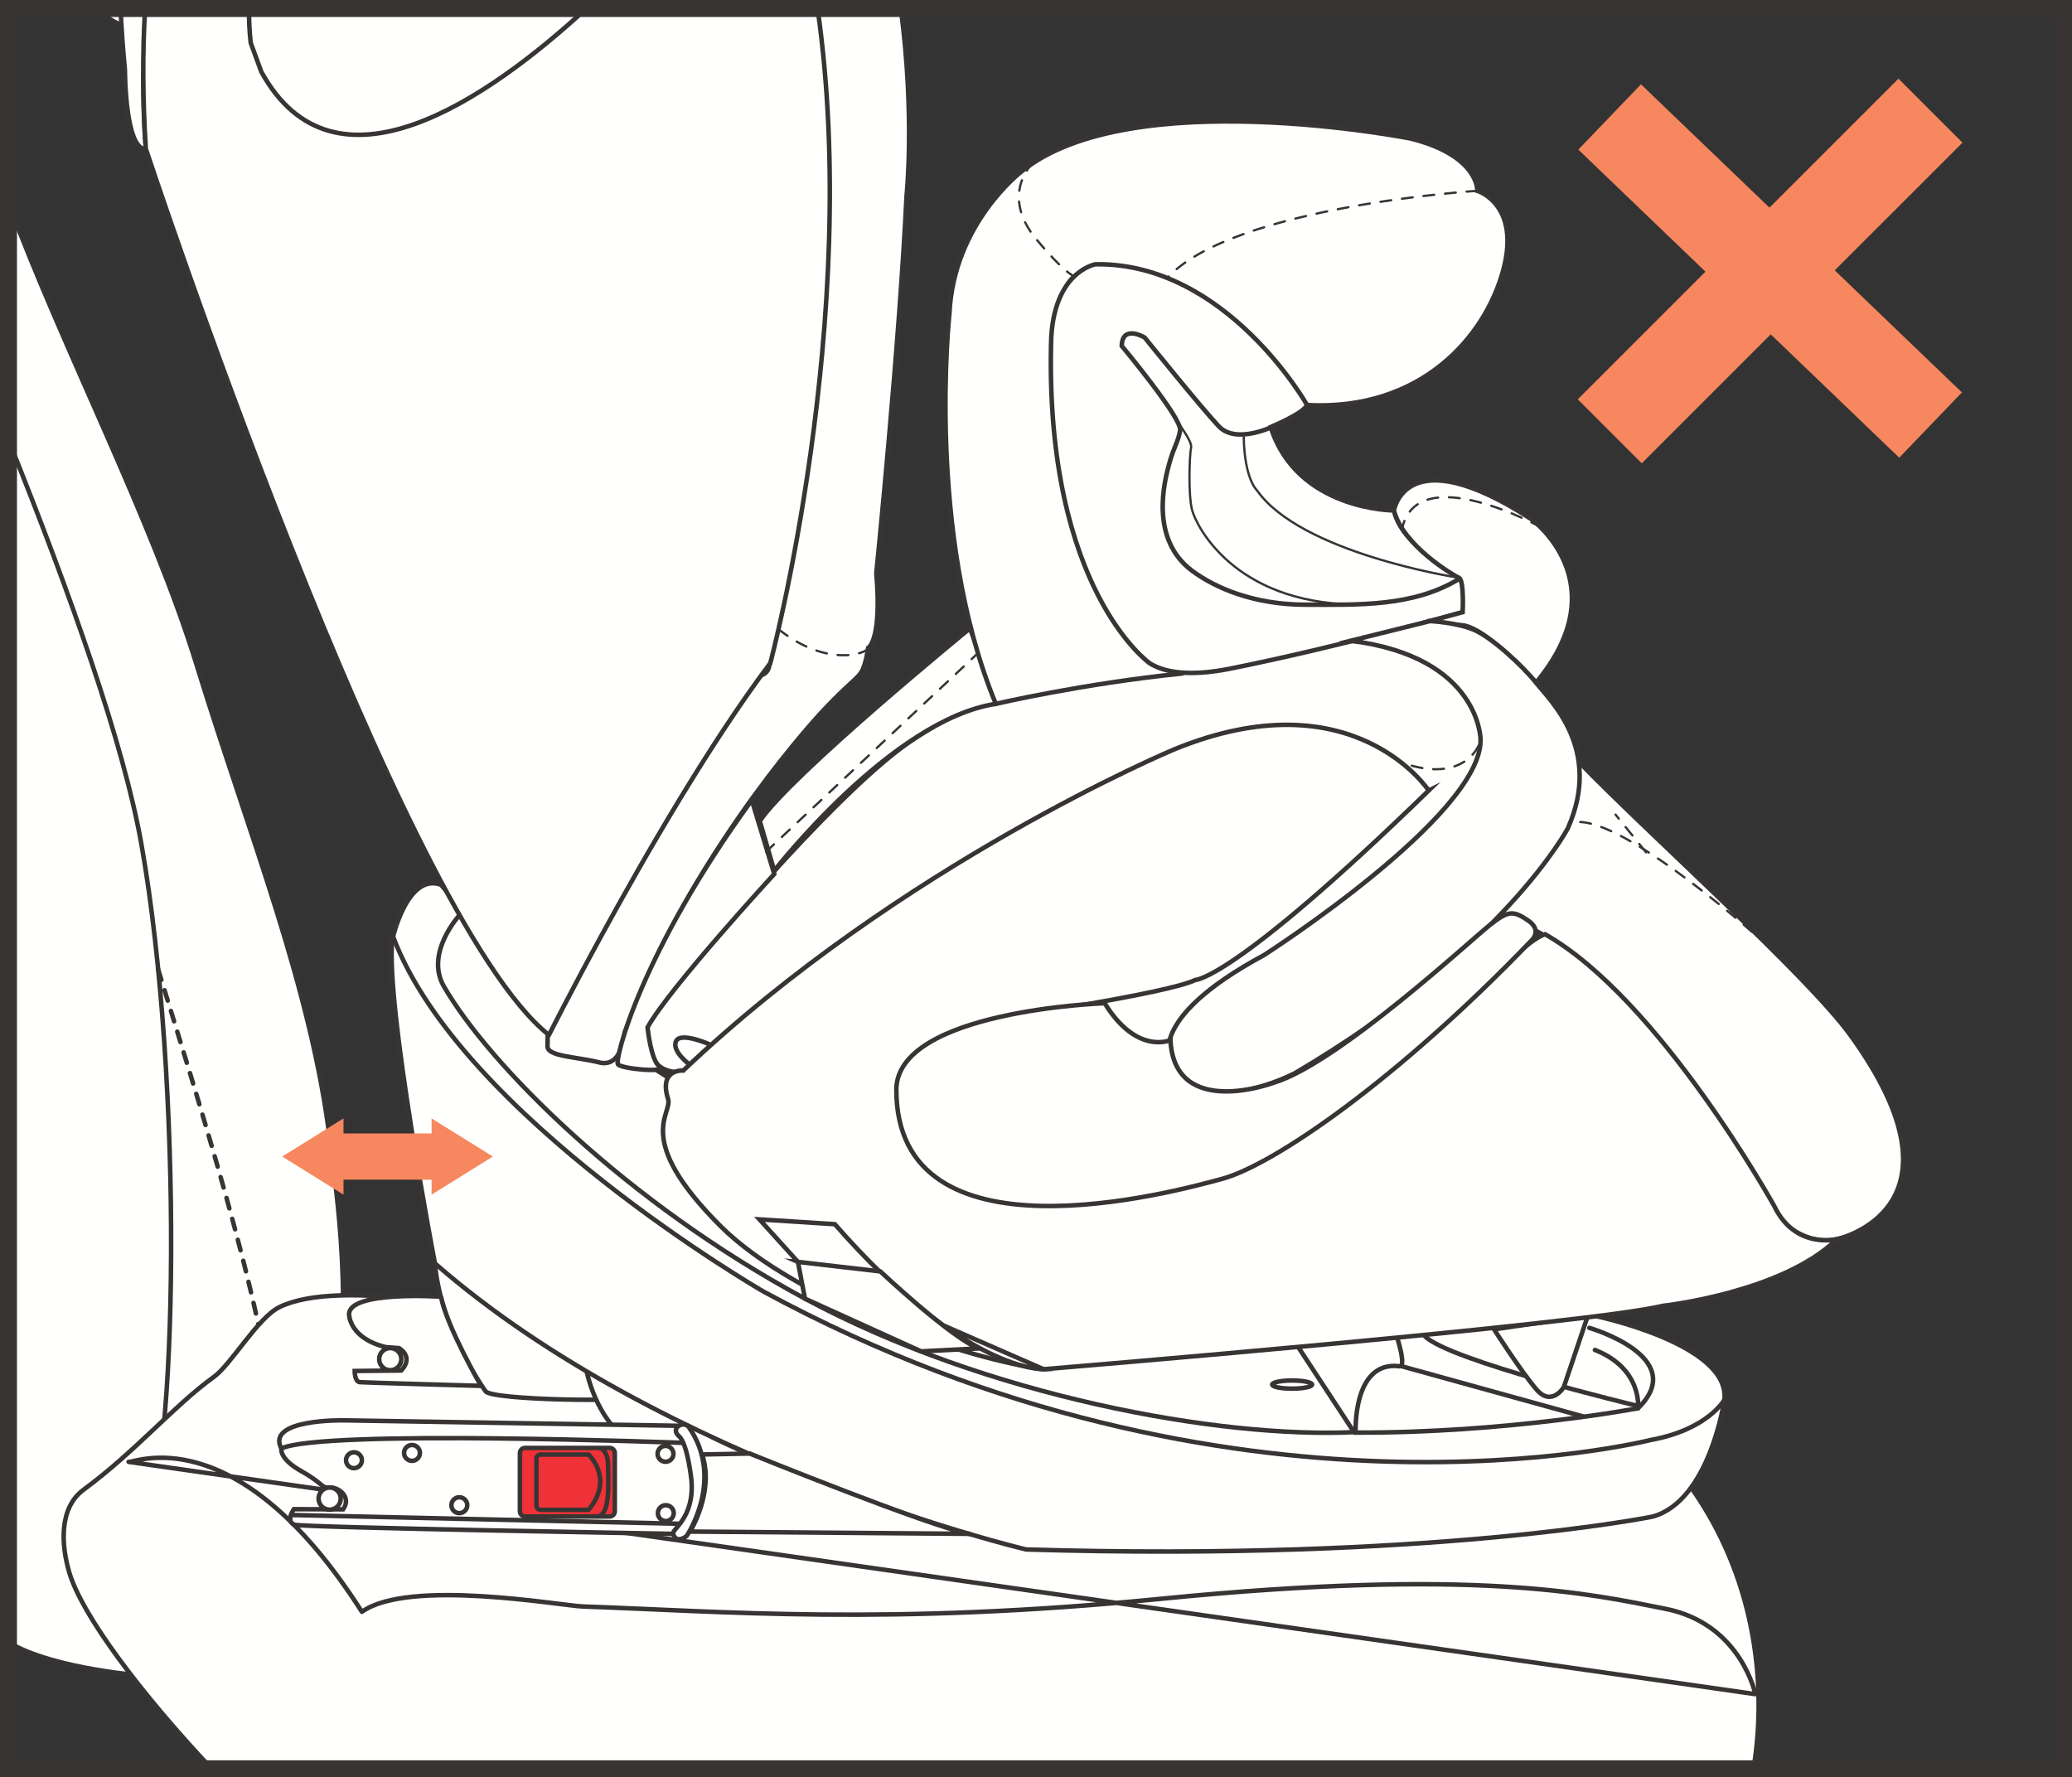
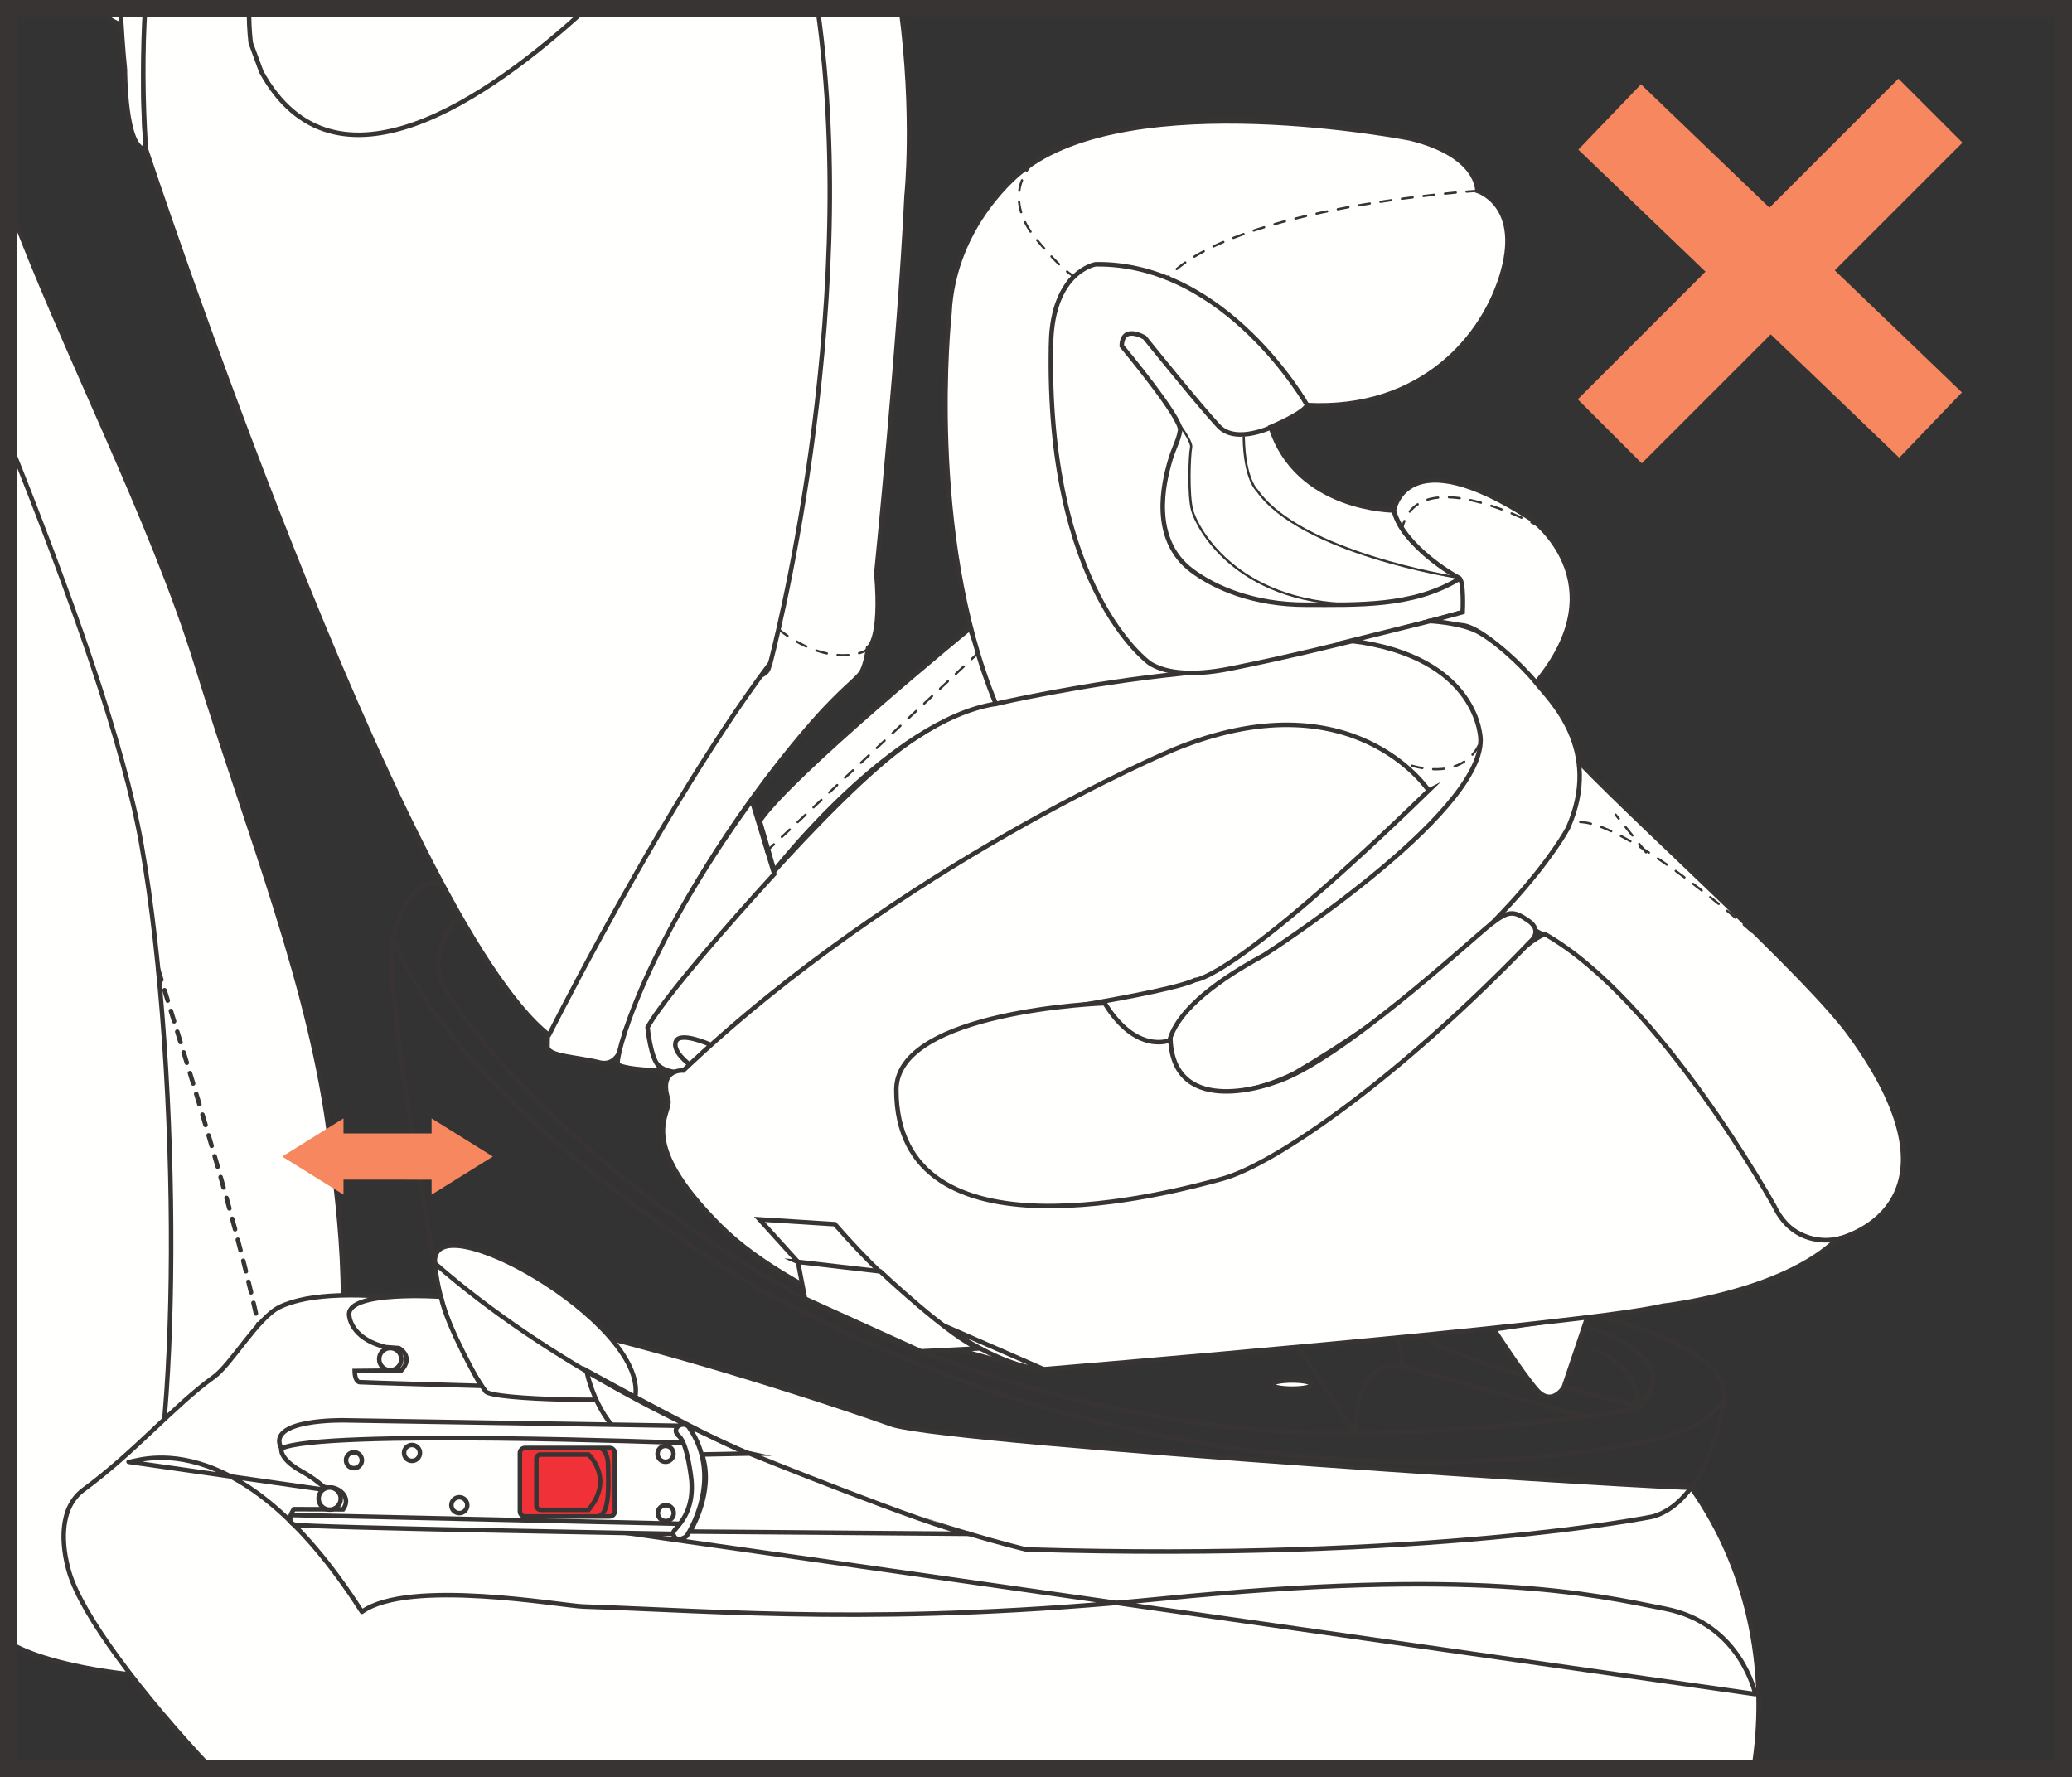
<svg xmlns="http://www.w3.org/2000/svg" xml:space="preserve" width="32.306mm" height="27.71mm" version="1.1" style="shape-rendering:geometricPrecision; text-rendering:geometricPrecision; image-rendering:optimizeQuality; fill-rule:evenodd; clip-rule:evenodd" viewBox="0 0 568.75 487.83">
  <rect x="0" y="0" width="568.75" height="487.83" fill="#333333" stroke="none" />
  <defs>
    <style type="text/css">
   
    .str7 {stroke:#F7875E;stroke-width:24.84;stroke-miterlimit:4}
    .str6 {stroke:#383434;stroke-width:4.66;stroke-miterlimit:4}
    .str5 {stroke:#383434;stroke-width:0.62;stroke-linecap:round;stroke-miterlimit:10}
    .str2 {stroke:#383434;stroke-width:1.24;stroke-linecap:round;stroke-miterlimit:10}
    .str3 {stroke:#383434;stroke-width:1.24;stroke-linecap:round;stroke-miterlimit:10}
    .str0 {stroke:#383434;stroke-width:1.24;stroke-linecap:round;stroke-linejoin:round;stroke-miterlimit:10}
    .str4 {stroke:#383434;stroke-width:0.62;stroke-linecap:round;stroke-miterlimit:10;stroke-dasharray:2.975 2.975}
    .str1 {stroke:#383434;stroke-width:1.24;stroke-linecap:round;stroke-miterlimit:10;stroke-dasharray:2.975 2.975}
    .fil1 {fill:none;fill-rule:nonzero}
    .fil0 {fill:#FFFFFE;fill-rule:nonzero}
    .fil3 {fill:#F7875E;fill-rule:nonzero}
    .fil2 {fill:#F03137;fill-rule:nonzero}
   
  </style>
  </defs>
  <g id="Слой_x0020_1">
    <path class="fil0" d="M2.33 55.64c14.56,39.38 39.33,86.9 51.66,126.92 14.62,47.46 31.59,88.8 36.67,131.14 1.37,11.42 7.16,47.81 0,76.89 -2.96,12.03 -16.38,29.68 -19.45,37.19l-21.91 0.21c-0.22,1.8 -1.61,3.92 -0.29,5.88l0.2 0.52c-1.53,0.53 -3.02,1.28 -4.44,2.26 -7.44,5.18 -6.66,15.75 -4.28,23.4 0,0 -25.74,-1.73 -38.17,-9.28l0 -395.13z" />
    <path class="fil1 str0" d="M2.33 55.64c14.56,39.38 39.33,86.9 51.66,126.92 14.62,47.46 31.59,88.8 36.67,131.14 1.37,11.42 7.16,47.81 0,76.89 -2.96,12.03 -16.38,29.68 -19.45,37.19l-21.91 0.21c-0.22,1.8 -1.61,3.92 -0.29,5.88l0.2 0.52c-1.53,0.53 -3.02,1.28 -4.44,2.26 -7.44,5.18 -6.66,15.75 -4.28,23.4 0,0 -25.74,-1.73 -38.17,-9.28" />
    <path class="fil1 str0" d="M2.33 120.77c17.19,42.78 31.65,83.6 36.5,111.03 11.39,64.37 10.31,171.19 0,189.7 -10.31,18.51 -8.12,33.85 -2.45,38.19" />
    <path class="fil1 str1" d="M43.42 266.11c8.93,29.39 30.48,95.99 31.56,124.48" />
    <path class="fil0" d="M76.65 358.8c33,-16.1 168.44,32.31 168.44,32.31 18.22,5.35 217.99,17.85 219.11,17.19 16.96,23.9 21.12,52.52 17.14,77.2l-423.23 0c-19.47,-20.67 -35.65,-42.16 -39.11,-53.95 -2.18,-7.4 -2.88,-17.62 3.92,-22.63 14.43,-10.64 24.94,-23.2 35.77,-30.97 4.77,-3.43 12.07,-16.26 17.97,-19.14z" />
    <path class="fil1 str0" d="M76.65 358.8c33,-16.1 168.44,32.31 168.44,32.31 18.22,5.35 217.99,17.85 219.11,17.19 16.96,23.9 21.12,52.52 17.14,77.2m-423.23 0c-19.47,-20.67 -35.65,-42.16 -39.11,-53.95 -2.18,-7.4 -2.88,-17.62 3.92,-22.63 14.43,-10.64 24.94,-23.2 35.77,-30.97 4.77,-3.43 12.07,-16.26 17.97,-19.14" />
    <path class="fil0 str0" d="M35.3 401.25c0.76,0.72 29.25,-13.34 64.04,41.16 12.92,-9.24 54.83,-1.65 60.72,-1.45 38.1,1.29 83.58,5.31 158.71,-2.13 85.96,-8.52 117.75,-1.37 138.44,2.77 20.7,4.14 24.62,23.41 24.62,23.41l-446.53 -63.76z" />
    <path class="fil0" d="M174.38 383.38c-0.25,1.49 -39.36,1 -41.1,-1.5 -1.74,-2.49 -12.36,-17.64 -13.9,-35.11 -1.54,-17.48 58.4,16.21 55,36.61z" />
    <path class="fil1 str2" d="M174.38 383.38c-0.25,1.49 -39.36,1 -41.1,-1.5 -1.74,-2.49 -12.36,-17.64 -13.9,-35.11 -1.54,-17.48 58.4,16.21 55,36.61z" />
    <path class="fil0 str2" d="M205.78 398.98c0,0 -12.87,9.24 -33.06,-3.53 -9.2,-5.82 -11.74,-19.27 -11.74,-19.27 0,0 39.3,21.65 44.81,22.8z" />
-     <path class="fil0" d="M437.61 361.14c0,0 37.4,7.69 35.73,23.06 0,0 -4.01,27.74 -19.7,32.08 0,0 -60.77,12.36 -171.97,9.02 0,0 -99.18,-23.39 -162.29,-78.53 0,0 -13.69,-71.51 -11.69,-88.89 0,0 4.01,-18.38 13.36,-15.04 0,0 51.42,63.16 125.89,79.2 113.6,24.47 190.67,39.1 190.67,39.1z" />
    <path class="fil1 str2" d="M437.61 361.14c0,0 37.4,7.69 35.73,23.06 0,0 -4.01,27.74 -19.7,32.08 0,0 -60.77,12.36 -171.97,9.02 0,0 -99.18,-23.39 -162.29,-78.53 0,0 -13.69,-71.51 -11.69,-88.89 0,0 4.01,-18.38 13.36,-15.04 0,0 51.42,63.16 125.89,79.2 113.6,24.47 190.67,39.1 190.67,39.1z" />
    <path class="fil1 str2" d="M473.34 384.2c0,0 -4.48,8.21 -20.33,11.07 0,0 -114.48,29.24 -243.51,-40.8 0,0 -83.2,-48.11 -101.63,-97.46" />
    <path class="fil1 str2" d="M126.06 251.27c0,0 -9.49,10.33 -4.23,19.45 12.47,21.62 50.12,59.38 99.14,85.74 49.88,26.84 113.83,38.39 150.7,36.64l-15.2 -23.18" />
    <path class="fil1 str2" d="M449.63 386.54c0,0 1.3,-10.83 -11.83,-16" />
    <line class="fil1 str2" x1="434.46" y1="388.77" x2="384.6" y2="374.97" />
    <path class="fil0" d="M349.2 380.04c0,0.62 2.45,1.12 5.48,1.12 3.03,0 5.48,-0.5 5.48,-1.12 0,-0.62 -2.45,-1.12 -5.48,-1.12 -3.03,0 -5.48,0.5 -5.48,1.12z" />
    <path class="fil1 str2" d="M349.2 380.04c0,0.62 2.45,1.12 5.48,1.12 3.03,0 5.48,-0.5 5.48,-1.12 0,-0.62 -2.45,-1.12 -5.48,-1.12 -3.03,0 -5.48,0.5 -5.48,1.12z" />
    <path class="fil0" d="M186.84 391.36l-92.41 -1.5c0,0 -21.58,-0.46 -17.19,7.73 0,0 -0.75,2.74 5.48,6.23 6.23,3.49 5.48,4.73 7.72,4.49 2.24,-0.25 6.23,2.49 3.74,5.98l-13.53 -0.05c0,0 -2.41,3.54 0.33,4.29 2.74,0.75 104.12,2.49 104.12,2.49 0,0 6.98,-6.23 5.73,-13.71 -1.25,-7.48 0.5,-11.71 -3.99,-15.95z" />
    <path class="fil1 str2" d="M186.84 391.36l-92.41 -1.5c0,0 -21.58,-0.46 -17.19,7.73 0,0 -0.75,2.74 5.48,6.23 6.23,3.49 5.48,4.73 7.72,4.49 2.24,-0.25 6.23,2.49 3.74,5.98l-13.53 -0.05c0,0 -2.41,3.54 0.33,4.29 2.74,0.75 104.12,2.49 104.12,2.49 0,0 6.98,-6.23 5.73,-13.71 -1.25,-7.48 0.5,-11.71 -3.99,-15.95z" />
    <path class="fil1 str2" d="M187.45 396.04c0,0 -99.35,-3.78 -110.22,1.56" />
    <line class="fil1 str2" x1="186.37" y1="418.24" x2="79.88" y2="415.84" />
    <path class="fil1 str2" d="M180.5 399.05c0,1.21 0.98,2.18 2.18,2.18 1.2,0 2.18,-0.98 2.18,-2.18 0,-1.2 -0.98,-2.18 -2.18,-2.18 -1.2,0 -2.18,0.98 -2.18,2.18z" />
    <path class="fil1 str2" d="M180.58 415.33c0,1.2 0.98,2.18 2.18,2.18 1.2,0 2.18,-0.98 2.18,-2.18 0,-1.21 -0.98,-2.18 -2.18,-2.18 -1.2,0 -2.18,0.98 -2.18,2.18z" />
    <path class="fil1 str2" d="M110.91 398.8c0,1.21 0.98,2.18 2.18,2.18 1.2,0 2.18,-0.98 2.18,-2.18 0,-1.2 -0.98,-2.18 -2.18,-2.18 -1.2,0 -2.18,0.98 -2.18,2.18z" />
    <path class="fil1 str2" d="M123.9 413.15c0,1.2 0.98,2.18 2.18,2.18 1.2,0 2.18,-0.98 2.18,-2.18 0,-1.21 -0.98,-2.18 -2.18,-2.18 -1.2,0 -2.18,0.98 -2.18,2.18z" />
    <path class="fil1 str2" d="M94.98 400.81c0,1.21 0.98,2.18 2.18,2.18 1.2,0 2.18,-0.98 2.18,-2.18 0,-1.2 -0.98,-2.18 -2.18,-2.18 -1.2,0 -2.18,0.98 -2.18,2.18z" />
    <path class="fil2" d="M142.71 414.83c0,0.78 0.63,1.41 1.41,1.41l23.23 0c0.78,0 1.41,-0.63 1.41,-1.41l0 -15.99c0,-0.78 -0.63,-1.41 -1.41,-1.41l-23.23 0c-0.78,0 -1.41,0.63 -1.41,1.41l0 15.99z" />
    <path class="fil1 str3" d="M142.71 414.83c0,0.78 0.63,1.41 1.41,1.41l23.23 0c0.78,0 1.41,-0.63 1.41,-1.41l0 -15.99c0,-0.78 -0.63,-1.41 -1.41,-1.41l-23.23 0c-0.78,0 -1.41,0.63 -1.41,1.41l0 15.99z" />
    <path class="fil1 str2" d="M161.54 414.42l-13.16 0c-0.63,0 -1.14,-0.51 -1.14,-1.14l0 -12.9c0,-0.63 0.51,-1.14 1.14,-1.14l13.16 0c0,0 7.22,6.62 0,15.18z" />
-     <path class="fil0" d="M265.95 421.01l-76.53 -0.62c0,0 6.78,-10.92 3.3,-21.16l13.06 -0.26c0,0 49.29,19.98 60.17,22.03z" />
+     <path class="fil0" d="M265.95 421.01l-76.53 -0.62c0,0 6.78,-10.92 3.3,-21.16l13.06 -0.26z" />
    <path class="fil1 str2" d="M265.95 421.01l-76.53 -0.62c0,0 6.78,-10.92 3.3,-21.16l13.06 -0.26c0,0 49.29,19.98 60.17,22.03z" />
    <path class="fil0" d="M121.04 355.93c0,0 -25.36,-1.75 -25.22,4.87 0,0 0,6.53 10.11,8.97l3.58 0.26c0,0 4.23,2.31 0.64,6.15l-12.8 0.13c0,0 0,2.95 1.41,3.07 1.41,0.13 33.28,1.02 33.28,1.02 0,0 -9.34,-16.14 -11.01,-24.47z" />
    <path class="fil1 str2" d="M121.04 355.93c0,0 -25.36,-1.75 -25.22,4.87 0,0 0,6.53 10.11,8.97l3.58 0.26c0,0 4.23,2.31 0.64,6.15l-12.8 0.13c0,0 0,2.95 1.41,3.07 1.41,0.13 33.28,1.02 33.28,1.02 0,0 -9.34,-16.14 -11.01,-24.47z" />
    <path class="fil1 str2" d="M436.27 364.48c0,0 27.72,8.02 13.36,22.06 0,0 -36.26,6.86 -77.51,6.68 0,0 -0.93,-19.81 12,-18.21 1.96,0.24 -0.44,-7.27 -0.44,-7.27" />
    <path class="fil1 str2" d="M449.13 385.8c0,0 -51.61,-12.36 -58.11,-19.12" />
    <path class="fil0" d="M435.85 361.13l-6.6 19.61c0,0 -3.3,5.51 -7.48,0.66 -4.18,-4.84 -11.67,-16.52 -11.67,-16.52l25.75 -3.75z" />
    <path class="fil1 str2" d="M435.85 361.13l-6.6 19.61c0,0 -3.3,5.51 -7.48,0.66 -4.18,-4.84 -11.67,-16.52 -11.67,-16.52l25.75 -3.75z" />
    <path class="fil0" d="M87.45 411.34c0,1.68 1.36,3.04 3.04,3.04 1.68,0 3.04,-1.36 3.04,-3.04 0,-1.68 -1.36,-3.04 -3.04,-3.04 -1.68,0 -3.04,1.36 -3.04,3.04z" />
    <path class="fil1 str2" d="M87.45 411.34c0,1.68 1.36,3.04 3.04,3.04 1.68,0 3.04,-1.36 3.04,-3.04 0,-1.68 -1.36,-3.04 -3.04,-3.04 -1.68,0 -3.04,1.36 -3.04,3.04z" />
    <path class="fil0 str2" d="M189.02 391.63c10.09,14.38 -0.56,30 -0.56,30 0,0 -2.79,2.28 -3.69,-0.59 -0.42,-1.35 5.87,-4.28 5.03,-14.68 0,0 -1.01,-10.07 -3.44,-12.17 -2.43,-2.1 1.04,-4.29 2.66,-2.57z" />
    <path class="fil0" d="M34.42 7.03c0,0 -3.05,-0.15 -7.83,-4.7l7.85 0c-0.03,2.95 -0.02,4.7 -0.02,4.7z" />
    <path class="fil1 str2" d="M34.42 7.03c0,0 -3.05,-0.15 -7.83,-4.7m7.85 0c-0.03,2.95 -0.02,4.7 -0.02,4.7" />
    <path class="fil0" d="M40.31 2.33c-1.96,22.35 -0.26,38.56 -0.26,38.56 -5.76,0.32 -5.76,-21.76 -5.76,-21.76 -0.57,-5.81 -0.95,-11.39 -1.2,-16.81l7.22 0zm206.96 0c3.91,29.53 1.58,51.36 1.58,51.36 -1.92,40.64 -8.31,103.68 -8.31,103.68 1.6,18.56 -2.24,20.48 -2.24,20.48 0,0 -0.64,4.8 -1.92,6.72 -1.28,1.92 -3.52,3.2 -9.91,9.92 -6.4,6.72 -38.37,43.2 -55,88.96 0,0 -0.58,9.78 -6.97,8.18 -6.39,-1.6 -14.24,-1.61 -14.22,-4.45 0.14,-25.03 13.15,-58.75 24.12,-106.29 2.01,-8.69 34.56,11.88 36.72,2.08 17.26,-78.36 18.89,-136.93 12.3,-180.65l23.85 0z" />
    <path class="fil1 str2" d="M40.31 2.33c-1.96,22.35 -0.26,38.56 -0.26,38.56 -5.76,0.32 -5.76,-21.76 -5.76,-21.76 -0.57,-5.81 -0.95,-11.39 -1.2,-16.81m214.18 0c3.91,29.53 1.58,51.36 1.58,51.36 -1.92,40.64 -8.31,103.68 -8.31,103.68 1.6,18.56 -2.24,20.48 -2.24,20.48 0,0 -0.64,4.8 -1.92,6.72 -1.28,1.92 -3.52,3.2 -9.91,9.92 -6.4,6.72 -38.37,43.2 -55,88.96 0,0 -0.58,9.78 -6.97,8.18 -6.39,-1.6 -14.24,-1.61 -14.22,-4.45 0.14,-25.03 13.15,-58.75 24.12,-106.29 2.01,-8.69 34.56,11.88 36.72,2.08 17.26,-78.36 18.89,-136.93 12.3,-180.65" />
    <path class="fil0" d="M408.46 187.02c0,0 17.61,79.31 -83.22,102 0,0 -17.17,2.2 -25.54,-11.9 -8.37,-14.1 -2.42,-4.4 -2.42,-4.4 0,0 64.95,-31.5 79.69,-45.16 14.75,-13.66 12.33,-11.46 12.33,-11.46 0,0 -25.98,-15.2 -39.85,-13.44 -13.87,1.76 -41.61,10.57 -64.95,24.67 -23.33,14.1 -95.1,66.75 -95.1,66.75 0,0 -7.05,1.54 -9.91,-3.08 -2.86,-4.63 -3.96,-9.25 2.86,-17.18 6.82,-7.93 45.57,-55.07 67.15,-70.06 21.58,-14.98 131.87,-72.64 158.95,-16.74z" />
    <path class="fil1 str2" d="M408.46 187.02c0,0 17.61,79.31 -83.22,102 0,0 -17.17,2.2 -25.54,-11.9 -8.37,-14.1 -2.42,-4.4 -2.42,-4.4 0,0 64.95,-31.5 79.69,-45.16 14.75,-13.66 12.33,-11.46 12.33,-11.46 0,0 -25.98,-15.2 -39.85,-13.44 -13.87,1.76 -41.61,10.57 -64.95,24.67 -23.33,14.1 -95.1,66.75 -95.1,66.75 0,0 -7.05,1.54 -9.91,-3.08 -2.86,-4.63 -3.96,-9.25 2.86,-17.18 6.82,-7.93 45.57,-55.07 67.15,-70.06 21.58,-14.98 131.87,-72.64 158.95,-16.74z" />
    <path class="fil0" d="M504.22 340.14c0,0 38.27,-8.26 3.74,-55.96 -12,-16.59 -55.48,-55.3 -74.41,-74.9 0,0 -16.95,35.47 -21.14,38.99 -4.18,3.52 -1.76,2.86 -1.76,2.86 0,0 8.59,1.76 18.27,9.03 9.69,7.27 53.72,69.83 60.32,75.34 6.6,5.51 11.88,5.28 14.97,4.62z" />
    <path class="fil1 str2" d="M504.22 340.14c0,0 38.27,-8.26 3.74,-55.96 -12,-16.59 -55.48,-55.3 -74.41,-74.9 0,0 -16.95,35.47 -21.14,38.99 -4.18,3.52 -1.76,2.86 -1.76,2.86 0,0 8.59,1.76 18.27,9.03 9.69,7.27 53.72,69.83 60.32,75.34 6.6,5.51 11.88,5.28 14.97,4.62z" />
    <path class="fil0" d="M150.68 284.1c0,0 5.65,-11.24 14.3,-27.09 12.04,-22.05 29.9,-53.02 46.46,-74.99 0,0 25.24,-94.36 12.98,-179.69l-184.59 0c-0.71,11.74 -0.7,24.55 0.21,38.56 0,0 69.71,210.88 110.64,243.2z" />
    <path class="fil1 str2" d="M150.68 284.1c0,0 5.65,-11.24 14.3,-27.09 12.04,-22.05 29.9,-53.02 46.46,-74.99 0,0 25.24,-94.36 12.98,-179.69m-184.59 0c-0.71,11.74 -0.7,24.55 0.21,38.56 0,0 69.71,210.88 110.64,243.2" />
    <path class="fil0" d="M68.82 11.77c-0.37,-3.3 -0.51,-6.45 -0.44,-9.45l92.57 0c-27.07,24.92 -69.15,53.99 -89.23,17.36l-2.9 -7.92z" />
    <path class="fil1 str2" d="M68.82 11.77c-0.37,-3.3 -0.51,-6.45 -0.44,-9.45m92.57 0c-27.07,24.92 -69.15,53.99 -89.23,17.36l-2.9 -7.92" />
    <path class="fil0" d="M266.24 172.48c0,0 -49.09,40.1 -57.68,52.87l3.96 13.66c0,0 32.14,-41.41 60.83,-45.82 0.79,-0.12 -7.11,-20.71 -7.11,-20.71z" />
    <path class="fil1 str2" d="M266.24 172.48c0,0 -49.09,40.1 -57.68,52.87l3.96 13.66c0,0 32.14,-41.41 60.83,-45.82 0.79,-0.12 -7.11,-20.71 -7.11,-20.71z" />
    <path class="fil0" d="M206.36 219.63l6.17 20.27c0,0 -28.78,31.27 -34.78,42.08 0,0 0.88,9.03 3.3,10.79 2.42,1.76 -10.57,0.66 -11.45,-0.66 -0.88,-1.32 6.16,-30.4 36.76,-72.48z" />
    <path class="fil1 str2" d="M206.36 219.63l6.17 20.27c0,0 -28.78,31.27 -34.78,42.08 0,0 0.88,9.03 3.3,10.79 2.42,1.76 -10.57,0.66 -11.45,-0.66 -0.88,-1.32 6.16,-30.4 36.76,-72.48z" />
    <path class="fil1 str4" d="M238.31 177.85c-0.25,1.46 -11.25,5.65 -24.9,-5.37" />
    <path class="fil1 str4" d="M480.89 255.76c0,0 -38.53,-34.15 -49.75,-29.74" />
    <line class="fil1 str4" x1="451.83" y1="233.95" x2="443.46" y2="223.6" />
    <path class="fil1 str4" d="M405.84 204.68c0,0 -3.99,10.11 -19.84,5.04" />
    <line class="fil1 str4" x1="268.88" y1="178.87" x2="210.1" y2="233.95" />
    <path class="fil0" d="M195.17 286.82c0,0 -8.42,-3.81 -9.62,-1 -1.2,2.81 3.81,6.42 3.81,6.42l5.81 -5.42z" />
    <path class="fil1 str2" d="M195.17 286.82c0,0 -8.42,-3.81 -9.62,-1 -1.2,2.81 3.81,6.42 3.81,6.42l5.81 -5.42z" />
    <path class="fil1 str2" d="M165.07 397.63c0,0 1.85,0.67 1.85,4.78 0,4.11 0.67,12.75 -2.52,13.76" />
    <path class="fil0" d="M104.08 373.06c0,1.68 1.36,3.04 3.04,3.04 1.68,0 3.04,-1.36 3.04,-3.04 0,-1.68 -1.36,-3.04 -3.04,-3.04 -1.68,0 -3.04,1.36 -3.04,3.04z" />
    <path class="fil1 str2" d="M104.08 373.06c0,1.68 1.36,3.04 3.04,3.04 1.68,0 3.04,-1.36 3.04,-3.04 0,-1.68 -1.36,-3.04 -3.04,-3.04 -1.68,0 -3.04,1.36 -3.04,3.04z" />
    <path class="fil0" d="M317.68 78.34c19.8,7.45 41.11,32.84 41.11,32.84 31.22,1.66 48.82,-18.61 53.8,-36.89 4.98,-18.28 -7.07,-21.92 -7.07,-21.92 0,0 0.48,-9.68 -18.37,-14.36 0,0 -76.89,-15.16 -106.71,9.03 0,0 -18.7,14.2 -19.83,39.04 0,0 -6.61,60.33 12.73,107.11 0,0 24.32,-5.64 51.18,-8.33 1.8,-0.18 -8.28,-2.52 -12.01,-10.87 -5.83,-13.04 -24.82,-57.1 -22.57,-75.01 2.26,-17.91 -2.58,-32.05 27.72,-20.65z" />
    <path class="fil1 str2" d="M317.68 78.34c19.8,7.45 41.11,32.84 41.11,32.84 31.22,1.66 48.82,-18.61 53.8,-36.89 4.98,-18.28 -7.07,-21.92 -7.07,-21.92 0,0 0.48,-9.68 -18.37,-14.36 0,0 -76.89,-15.16 -106.71,9.03 0,0 -18.7,14.2 -19.83,39.04 0,0 -6.61,60.33 12.73,107.11 0,0 24.32,-5.64 51.18,-8.33 1.8,-0.18 -8.28,-2.52 -12.01,-10.87 -5.83,-13.04 -24.82,-57.1 -22.57,-75.01 2.26,-17.91 -2.58,-32.05 27.72,-20.65z" />
    <path class="fil0" d="M288.5 94.15c0.46,-19.74 12.25,-21.62 12.25,-21.62 35.95,-0.48 58.04,38.65 58.04,38.65 -1.12,2.36 -10,6.03 -10,6.03 7.25,22.9 33.85,22.9 33.85,22.9 2.09,9.68 15.85,16.07 18.1,18.49 2.26,2.42 0.76,9.42 0.76,9.42 0,0 -33.21,9.36 -63.67,15.48 -11.97,2.41 -18.6,0.86 -22.26,-1.46 0,0 -28.63,-20.2 -27.06,-87.9z" />
    <path class="fil1 str2" d="M288.5 94.15c0.46,-19.74 12.25,-21.62 12.25,-21.62 35.95,-0.48 58.04,38.65 58.04,38.65 -1.12,2.36 -10,6.03 -10,6.03 7.25,22.9 33.85,22.9 33.85,22.9 2.09,9.68 15.85,16.07 18.1,18.49 2.26,2.42 0.76,9.42 0.76,9.42 0,0 -33.21,9.36 -63.67,15.48 -11.97,2.41 -18.6,0.86 -22.26,-1.46 0,0 -28.63,-20.2 -27.06,-87.9z" />
    <path class="fil0" d="M382.64 140.12c0,0 3.05,-20.09 37.68,2.36 0,0 24.23,17.41 1.3,44.91 0,0 -13.66,-15.29 -20.33,-15.78 -6.67,-0.49 -8.78,-1.14 -8.78,-1.14l8.98 -2.44c0,0 0.45,-8.78 -1.02,-9.43 -1.46,-0.65 -15.36,-8.8 -17.84,-18.47z" />
    <path class="fil1 str2" d="M382.64 140.12c0,0 3.05,-20.09 37.68,2.36 0,0 24.23,17.41 1.3,44.91 0,0 -13.66,-15.29 -20.33,-15.78 -6.67,-0.49 -8.78,-1.14 -8.78,-1.14l8.98 -2.44c0,0 0.45,-8.78 -1.02,-9.43 -1.46,-0.65 -15.36,-8.8 -17.84,-18.47z" />
    <path class="fil1 str4" d="M405.53 52.37c0,0 -66.7,4.18 -85.02,23.81" />
    <path class="fil1 str4" d="M283.72 44.52c0,0 -9.02,8.02 -0.14,20.05 0,0 6.73,8.45 10.59,10.89" />
    <path class="fil1 str2" d="M349.86 116.86c0,0 -10.45,5.3 -15.32,0.14 -4.87,-5.15 -20.33,-24.35 -20.33,-24.35 0,0 -6.15,-3.72 -6.3,2.29 0,0 16.6,19.91 16.03,23.2 -0.57,3.29 -1.72,4.44 -3.01,9.17 -1.29,4.73 -5.44,20.63 6.3,29.36 6.28,4.67 16.89,9.31 31.2,9.31 14.31,0 29.3,0.62 41.9,-6.97" />
    <path class="fil1 str5" d="M322.96 115.51c0,0 4.42,5.65 3.99,7.36 -0.43,1.72 -0.86,12.89 0.29,17.19 1.14,4.29 11.47,25.29 44.39,25.86" />
    <path class="fil0" d="M392.52 170.47c0,0 7.05,0.34 11.91,2.33 4.86,1.98 13.52,9.93 17.2,14.6 3.68,4.67 18.43,18.18 8.72,39.97 0,0 -17.64,33.49 -74.86,67.16 0,0 -25.73,13.69 -34.01,-2.88 0,0 -7.92,-11.52 25.55,-29.53 0,0 59.56,-38.18 59.38,-59.06 0,0 0,-22.69 -35.63,-27.19l21.74 -5.39z" />
    <path class="fil1 str2" d="M392.52 170.47c0,0 7.05,0.34 11.91,2.33 4.86,1.98 13.52,9.93 17.2,14.6 3.68,4.67 18.43,18.18 8.72,39.97 0,0 -17.64,33.49 -74.86,67.16 0,0 -25.73,13.69 -34.01,-2.88 0,0 -7.92,-11.52 25.55,-29.53 0,0 59.56,-38.18 59.38,-59.06 0,0 0,-22.69 -35.63,-27.19l21.74 -5.39z" />
    <path class="fil1 str4" d="M422.99 144.72c0,0 -33.68,-18.72 -38.09,0.22" />
    <path class="fil1 str5" d="M399.5 158.42c0,0 -42.45,-6.65 -54.46,-23.82 0,0 -3.43,-3 -3.64,-14.59" />
    <path class="fil0" d="M392.17 216.99c0,0 -20.69,-31.51 -70.01,-11.24 0,0 -74.72,31.25 -134.6,88.09 0,0 -6.82,-0.55 -4.18,7.81 1.32,4.18 -9.69,10.79 14.31,34.81 21.14,21.15 69.17,36.98 88.81,39.37 0,0 149.26,-12.34 169.96,-17.41 0,0 32.58,-3.52 47.77,-18.28 0,0 -11.45,2.86 -17.17,-9.03 0,0 -31.48,-56.84 -62.96,-74.68 0,0 -3.3,0.88 -9.03,6.83 -5.72,5.95 -50.19,50.45 -84.54,59.92 0,0 -60.76,17.41 -82.78,-16.3 0,0 -9.47,-19.61 27.52,-27.54 0,0 45.13,-6.61 52.84,-10.36 0,0 10.35,0.22 64.06,-51.99z" />
    <path class="fil1 str2" d="M392.17 216.99c0,0 -20.69,-31.51 -70.01,-11.24 0,0 -74.72,31.25 -134.6,88.09 0,0 -6.82,-0.55 -4.18,7.81 1.32,4.18 -9.69,10.79 14.31,34.81 21.14,21.15 69.17,36.98 88.81,39.37 0,0 149.26,-12.34 169.96,-17.41 0,0 32.58,-3.52 47.77,-18.28 0,0 -11.45,2.86 -17.17,-9.03 0,0 -31.48,-56.84 -62.96,-74.68 0,0 -3.3,0.88 -9.03,6.83 -5.72,5.95 -50.19,50.45 -84.54,59.92 0,0 -60.76,17.41 -82.78,-16.3 0,0 -9.47,-19.61 27.52,-27.54 0,0 45.13,-6.61 52.84,-10.36 0,0 10.35,0.22 64.06,-51.99z" />
    <path class="fil0" d="M246.04 299.16c-0.03,-21.81 57.19,-23.8 57.19,-23.8 8.81,14.32 18.05,10.13 18.05,10.13 1.13,21.95 28.4,11.68 28.4,11.68 17.61,-5.29 54.6,-39.65 59.44,-43.4 4.84,-3.74 6.16,-3.97 10.35,-1.1 4.18,2.87 0.66,5.73 0.66,5.73 -36.77,38.21 -70.52,61.3 -84.58,65.15 -14.05,3.86 -89.43,24.15 -89.51,-24.39z" />
    <path class="fil1 str2" d="M246.04 299.16c-0.03,-21.81 57.19,-23.8 57.19,-23.8 8.81,14.32 18.05,10.13 18.05,10.13 1.13,21.95 28.4,11.68 28.4,11.68 17.61,-5.29 54.6,-39.65 59.44,-43.4 4.84,-3.74 6.16,-3.97 10.35,-1.1 4.18,2.87 0.66,5.73 0.66,5.73 -36.77,38.21 -70.52,61.3 -84.58,65.15 -14.05,3.86 -89.43,24.15 -89.51,-24.39z" />
    <path class="fil0 str2" d="M219.03 346.37l-10.57 -11.67 20.69 1.32c35.66,40.75 57.33,39.81 57.33,39.81l-67.46 -29.46z" />
    <path class="fil0" d="M268.68 370.12l-15.84 0.8 -31.88 -14.46 -1.93 -10.09 22.61 2.61c0,0 19.57,18.39 27.05,21.13z" />
    <path class="fil1 str2" d="M268.68 370.12l-15.84 0.8 -31.88 -14.46 -1.93 -10.09 22.61 2.61c0,0 19.57,18.39 27.05,21.13z" />
    <polygon class="fil1 str6" points="2.33,2.33 566.42,2.33 566.42,485.5 2.33,485.5 " />
    <polygon class="fil3" points="135.29,317.45 118.47,306.98 118.47,311.11 94.29,311.11 94.29,306.98 77.46,317.45 94.29,327.91 94.29,323.79 118.47,323.8 118.47,327.91 " />
    <line class="fil1 str7" x1="441.84" y1="32.1" x2="529.93" y2="116.67" />
    <line class="fil1 str7" x1="529.9" y1="30.37" x2="441.87" y2="118.39" />
  </g>
</svg>